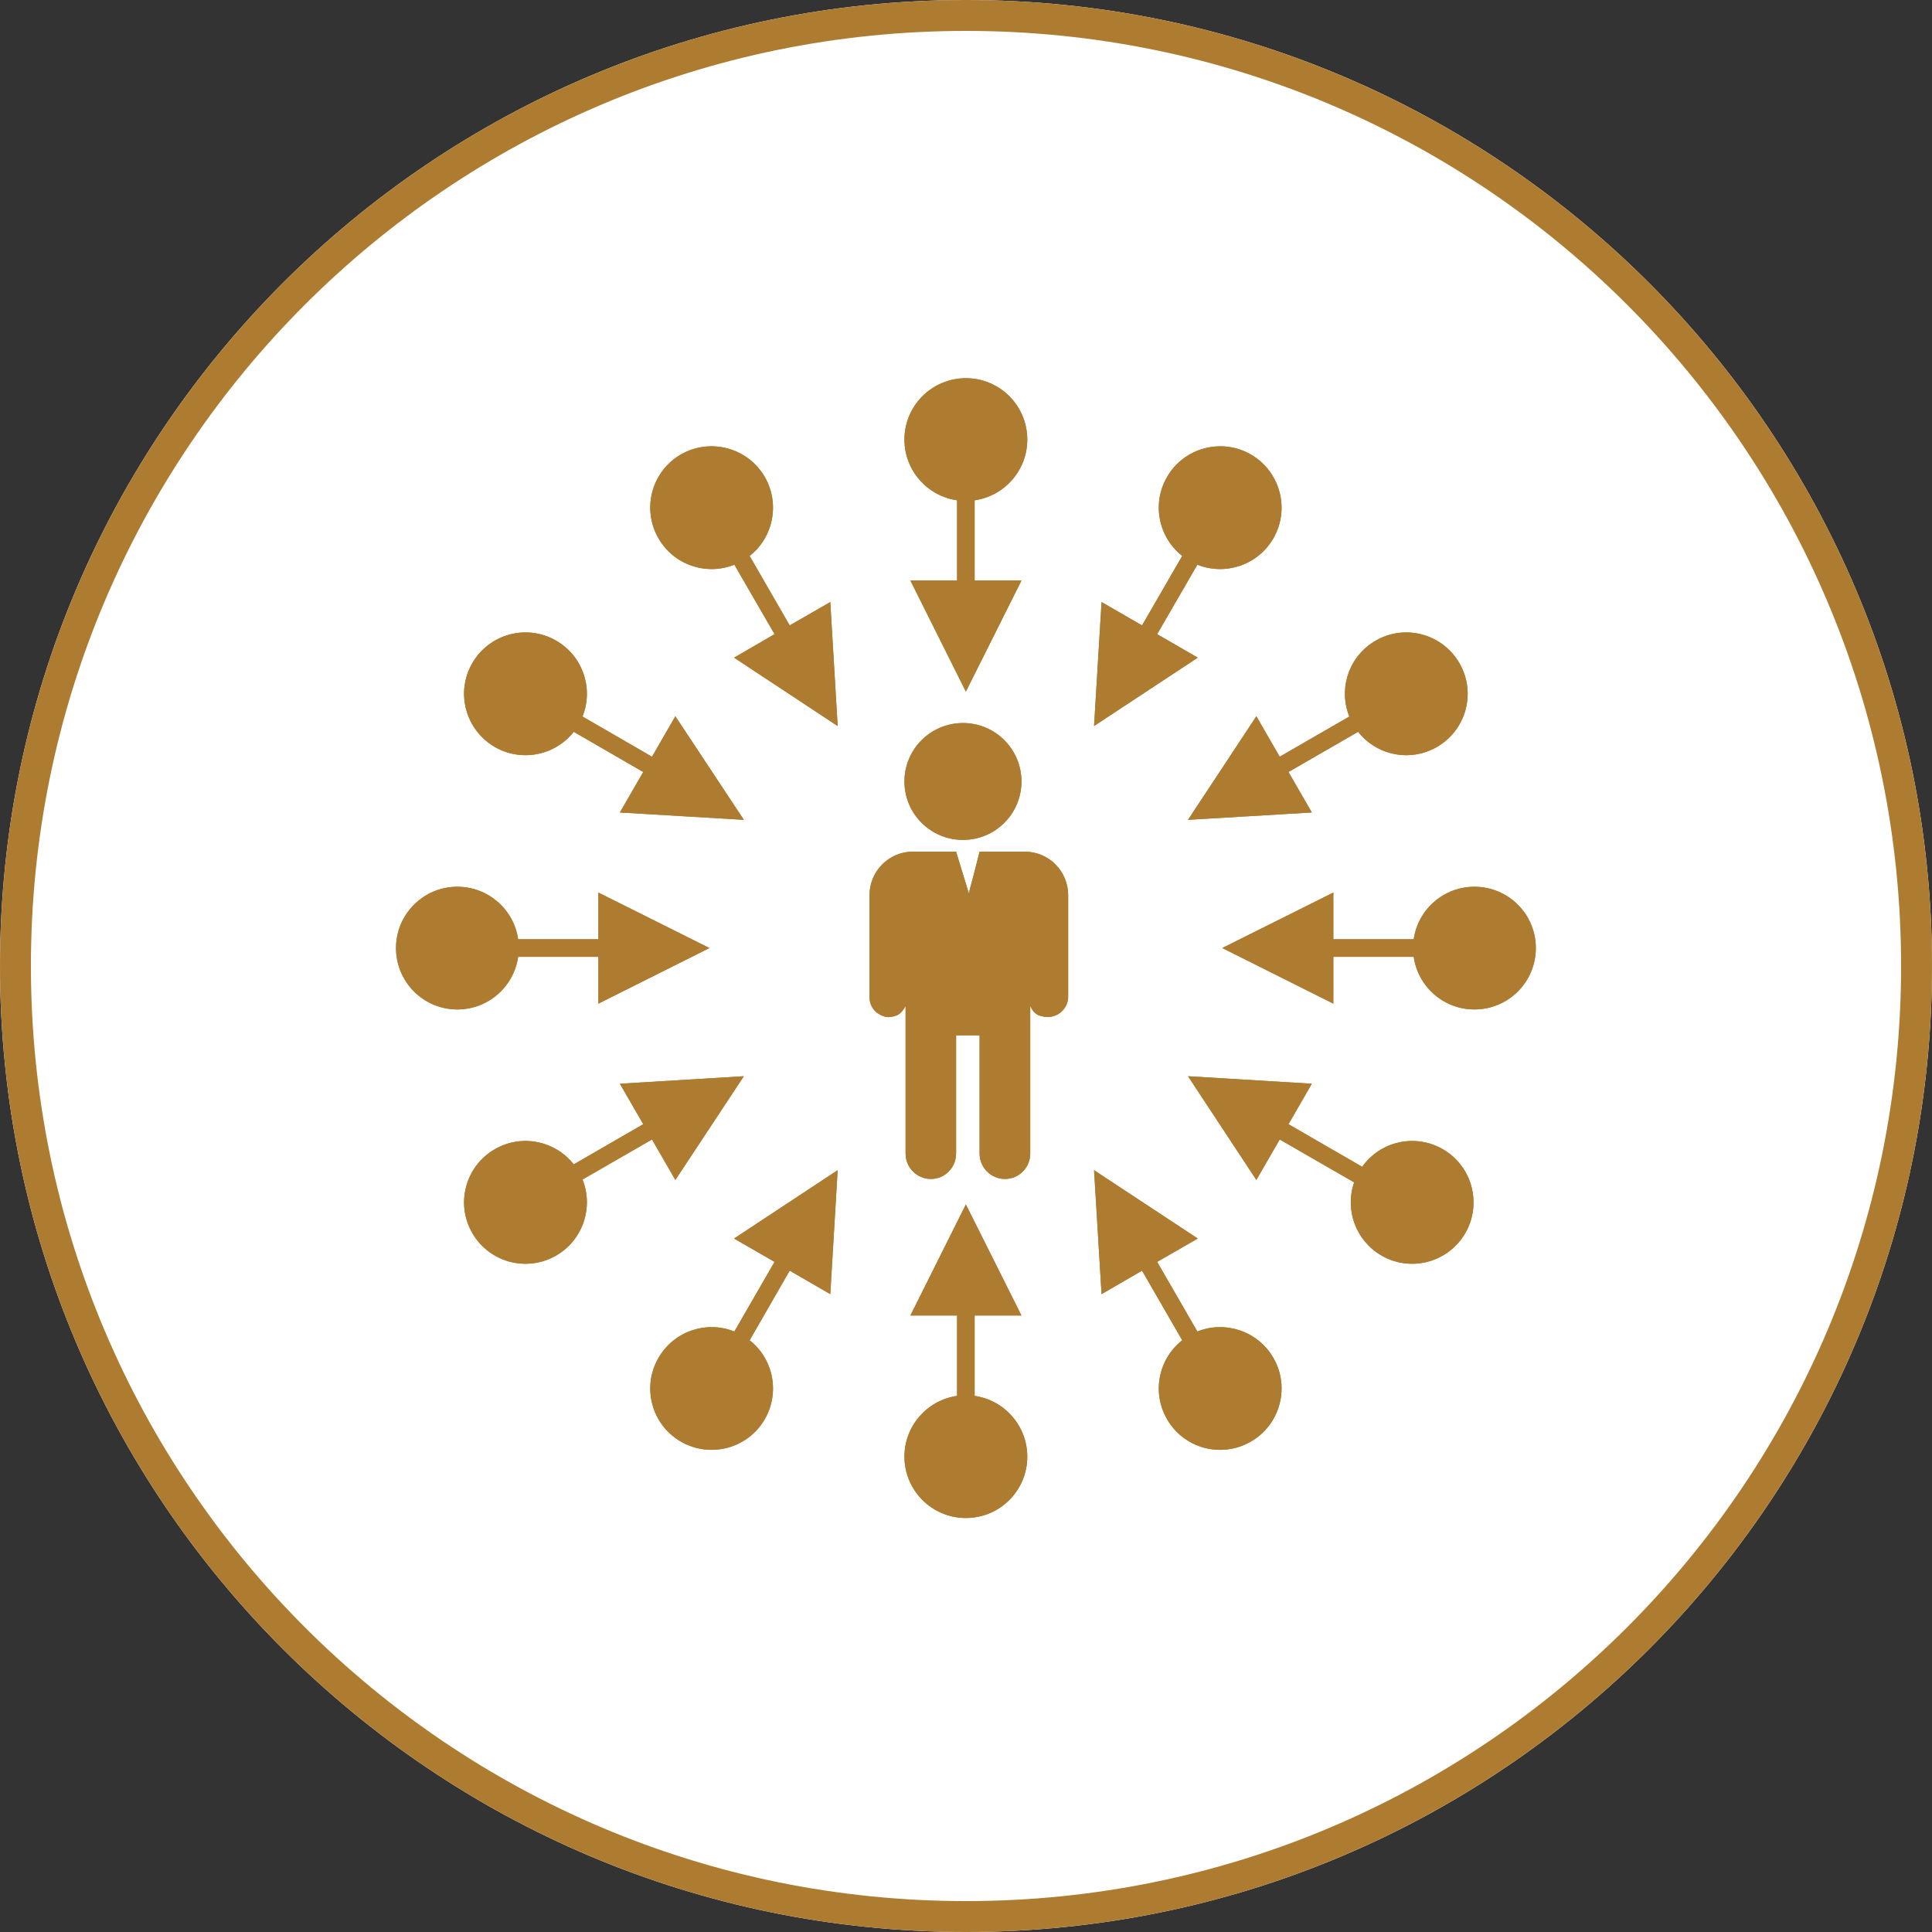
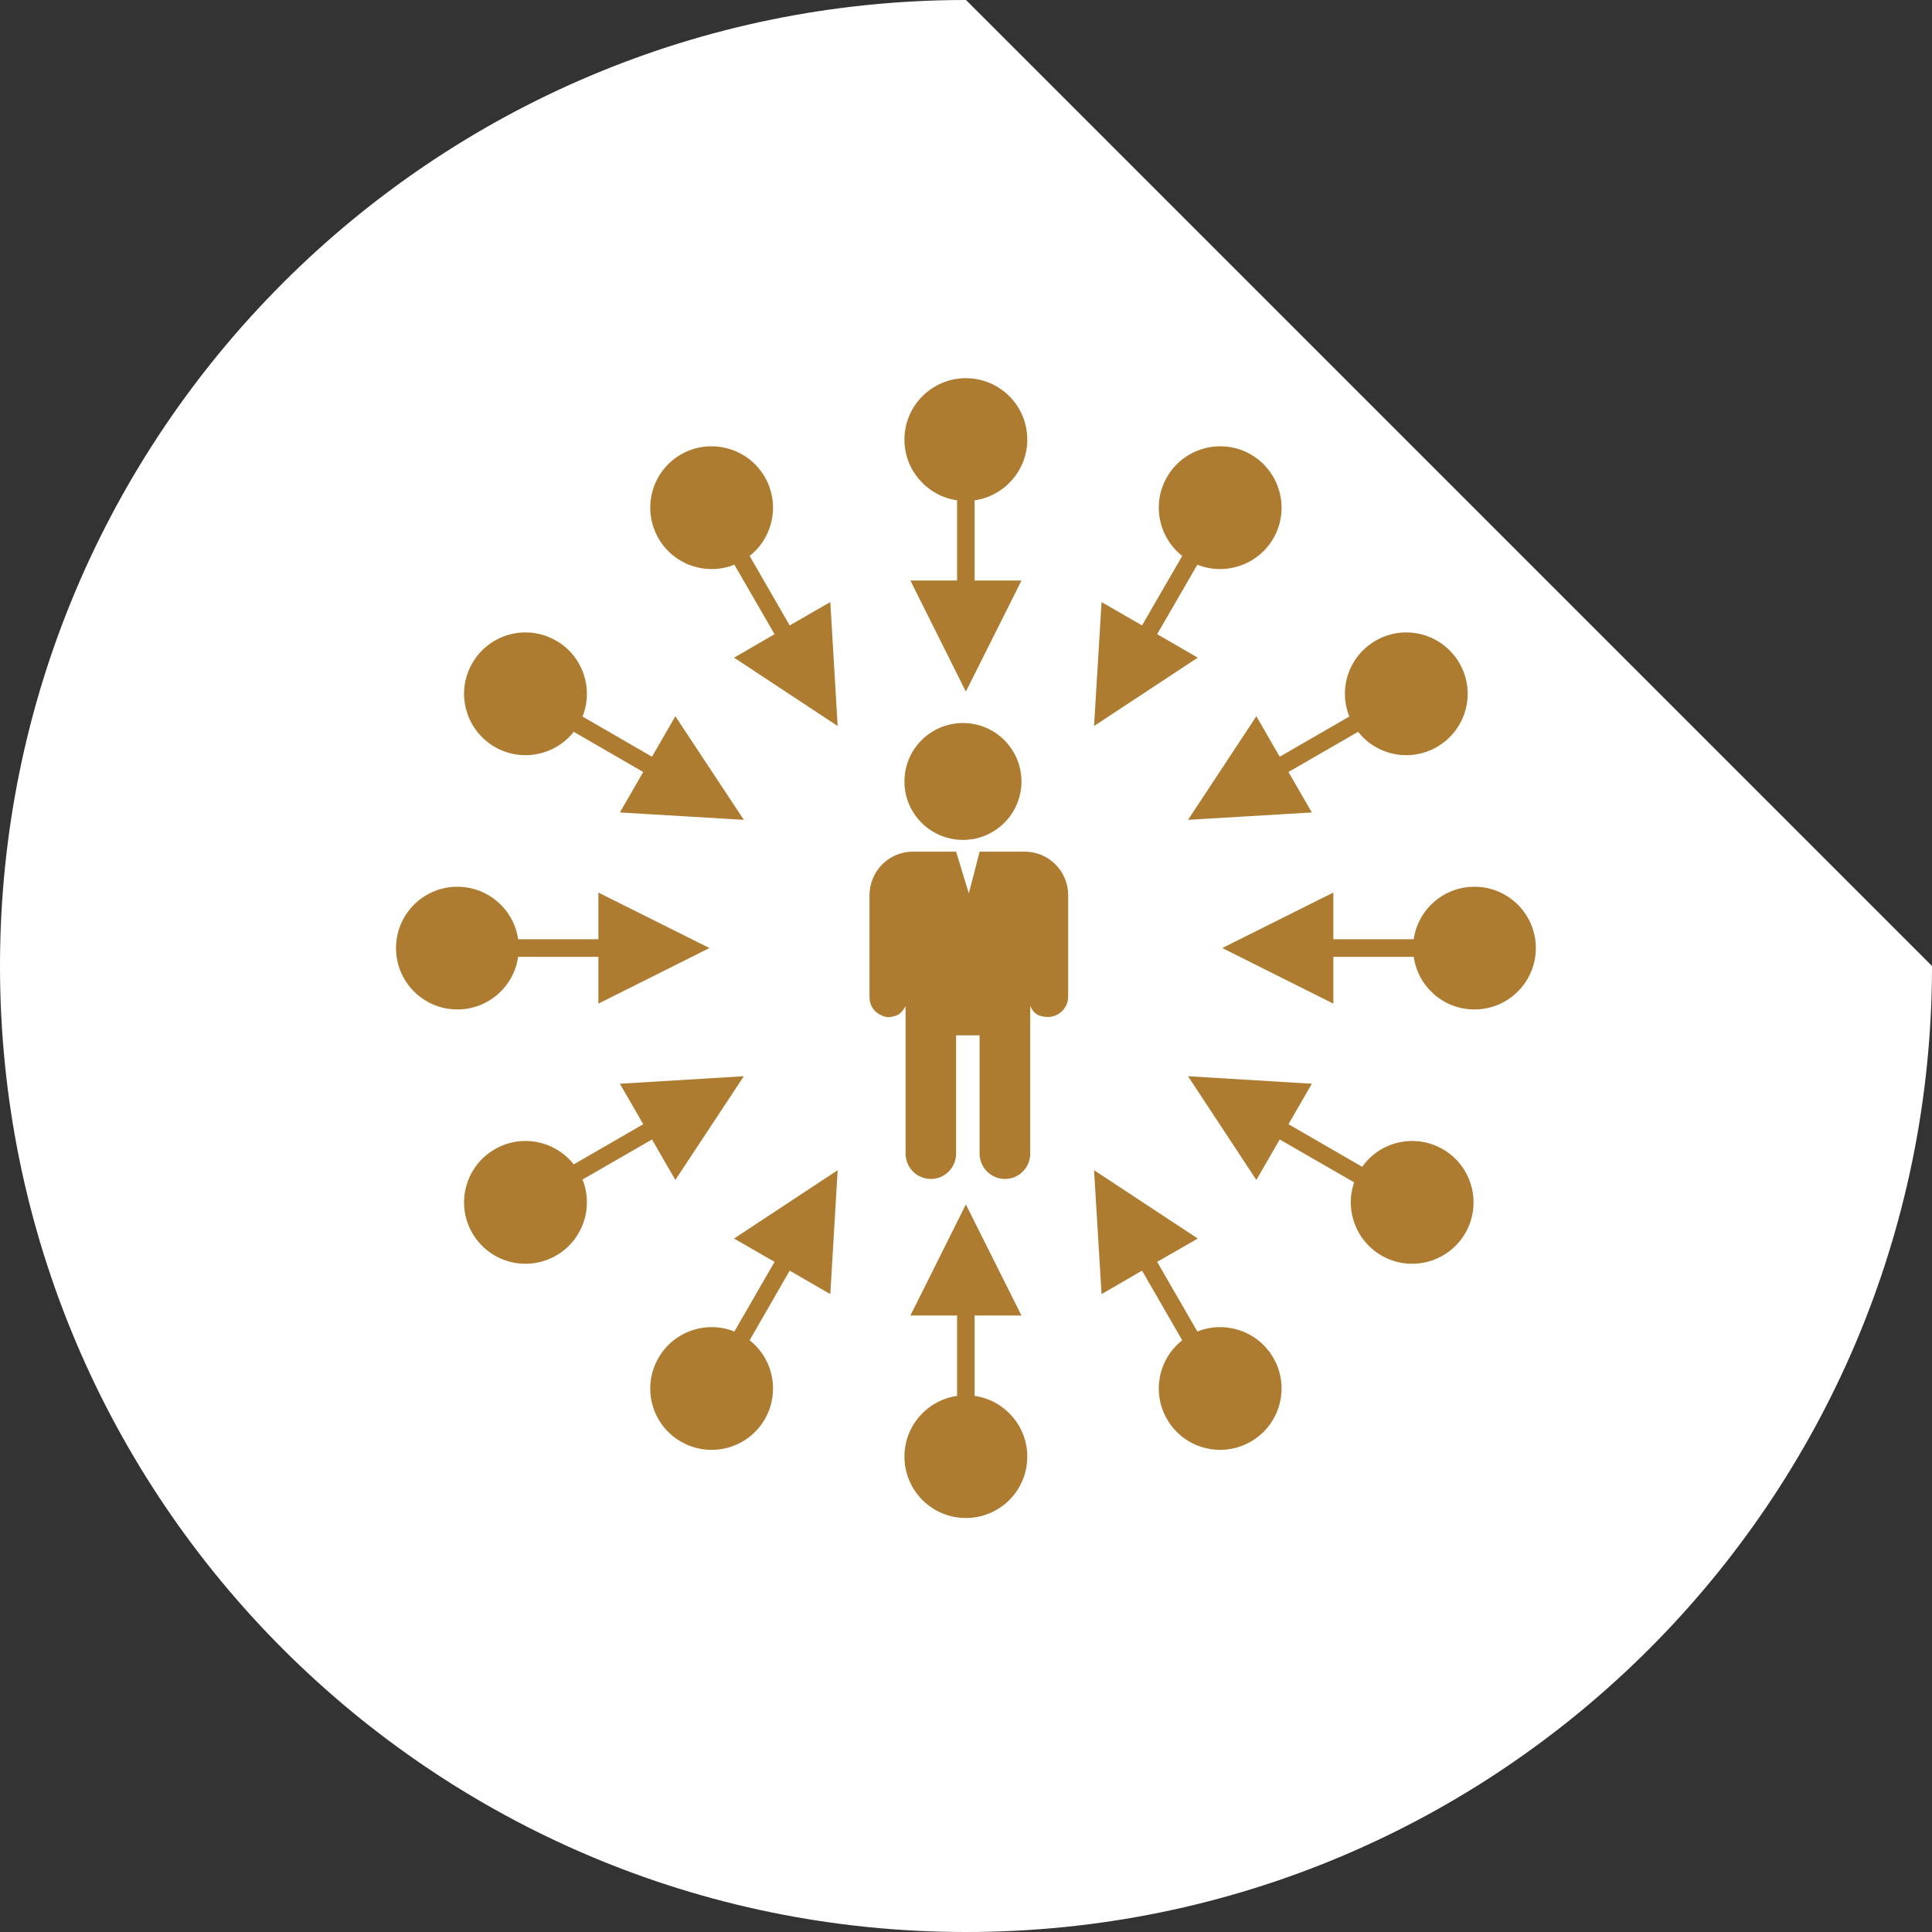
<svg xmlns="http://www.w3.org/2000/svg" width="500" zoomAndPan="magnify" viewBox="0 0 375 375" height="500" preserveAspectRatio="xMidYMid meet" version="1.0">
  <rect x="0" y="0" width="375" height="375" fill="#333333" stroke="none" />
  <defs>
    <clipPath id="2b090a739b">
-       <path d="M 187.5 0 C 83.945 0 0 83.945 0 187.5 C 0 291.055 83.945 375 187.5 375 C 291.055 375 375 291.055 375 187.5 C 375 83.945 291.055 0 187.5 0 Z M 187.5 0 " clip-rule="nonzero" />
+       <path d="M 187.5 0 C 83.945 0 0 83.945 0 187.5 C 0 291.055 83.945 375 187.5 375 C 291.055 375 375 291.055 375 187.5 Z M 187.5 0 " clip-rule="nonzero" />
    </clipPath>
    <clipPath id="a8fdaeb820">
      <path d="M 76.867 73.406 L 298.984 73.406 L 298.984 295 L 76.867 295 Z M 76.867 73.406 " clip-rule="nonzero" />
    </clipPath>
  </defs>
  <g clip-path="url(#2b090a739b)">
    <rect x="-37.5" width="450" fill="#ffffff" y="-37.5" height="450" fill-opacity="1" />
-     <path stroke-linecap="butt" transform="matrix(0.75, 0, 0, 0.75, 0, 0)" fill="none" stroke-linejoin="miter" d="M 250 0 C 111.927 0 -0 111.927 -0 250 C -0 388.073 111.927 500 250 500 C 388.073 500 500 388.073 500 250 C 500 111.927 388.073 0 250 0 Z M 250 0 " stroke="#ae7c31" stroke-width="16" stroke-opacity="1" stroke-miterlimit="4" />
  </g>
  <g clip-path="url(#a8fdaeb820)">
    <path fill="#ae7c31" d="M 142.539 109.605 C 137.129 111.777 130.809 109.688 127.816 104.5 C 124.52 98.785 126.473 91.508 132.156 88.211 C 137.871 84.941 145.148 86.895 148.445 92.578 C 151.438 97.77 150.09 104.305 145.504 107.902 L 153.277 121.391 L 161.16 116.859 L 162.59 140.918 L 142.484 127.652 L 150.34 123.094 Z M 111.363 142.043 C 107.766 146.629 101.23 147.977 96.039 144.984 C 90.352 141.688 88.375 134.41 91.672 128.723 C 94.969 123.012 102.246 121.059 107.957 124.355 C 113.148 127.352 115.238 133.668 113.066 139.078 L 126.555 146.879 L 131.086 139.023 L 144.379 159.129 L 120.32 157.699 L 124.852 149.844 Z M 100.57 185.715 C 99.746 191.512 94.773 195.934 88.762 195.934 C 82.195 195.934 76.867 190.605 76.867 184.012 C 76.867 177.449 82.195 172.117 88.762 172.117 C 94.773 172.117 99.746 176.543 100.57 182.309 L 116.145 182.309 L 116.145 173.246 L 137.703 184.012 L 116.145 194.805 L 116.145 185.715 Z M 113.066 228.945 C 115.238 234.355 113.148 240.703 107.957 243.695 C 102.246 246.992 94.969 245.039 91.672 239.328 C 88.375 233.641 90.352 226.336 96.039 223.066 C 101.23 220.047 107.766 221.422 111.363 226.008 L 124.852 218.207 L 120.32 210.352 L 144.379 208.895 L 131.086 229.027 L 126.555 221.172 Z M 145.504 260.148 C 150.09 263.746 151.438 270.254 148.445 275.473 C 145.148 281.16 137.871 283.109 132.156 279.812 C 126.473 276.543 124.52 269.238 127.816 263.555 C 130.809 258.363 137.129 256.273 142.539 258.445 L 150.34 244.93 L 142.484 240.398 L 162.59 227.133 L 161.16 251.191 L 153.277 246.633 Z M 189.176 270.941 C 194.941 271.766 199.395 276.738 199.395 282.723 C 199.395 289.316 194.062 294.645 187.473 294.645 C 180.906 294.645 175.551 289.316 175.551 282.723 C 175.551 276.738 180 271.766 185.77 270.941 L 185.77 255.34 L 176.707 255.34 L 187.473 233.781 L 198.266 255.34 L 189.176 255.34 Z M 232.406 258.445 C 237.816 256.273 244.16 258.363 247.156 263.555 C 250.453 269.238 248.473 276.543 242.789 279.812 C 237.102 283.109 229.797 281.16 226.527 275.473 C 223.508 270.254 224.883 263.746 229.469 260.148 L 221.668 246.633 L 213.812 251.191 L 212.355 227.133 L 232.488 240.398 L 224.605 244.93 Z M 264.402 226.473 C 267.918 221.504 274.676 219.965 280.059 223.066 C 285.746 226.336 287.695 233.641 284.426 239.328 C 281.133 245.039 273.824 246.992 268.141 243.695 C 263.113 240.785 261 234.77 262.84 229.496 L 248.391 221.172 L 243.859 229.027 L 230.594 208.895 L 254.625 210.352 L 250.094 218.207 Z M 274.402 182.309 C 275.227 176.543 280.195 172.117 286.184 172.117 C 292.777 172.117 298.105 177.449 298.105 184.012 C 298.105 190.605 292.777 195.934 286.184 195.934 C 280.195 195.934 275.227 191.512 274.402 185.715 L 258.801 185.715 L 258.801 194.805 L 237.242 184.012 L 258.801 173.246 L 258.801 182.309 Z M 261.906 139.078 C 259.734 133.668 261.797 127.352 267.012 124.355 C 272.699 121.059 279.977 123.012 283.273 128.723 C 286.57 134.41 284.617 141.688 278.906 144.984 C 273.715 147.977 267.207 146.629 263.609 142.043 L 250.094 149.844 L 254.625 157.699 L 230.594 159.129 L 243.859 139.023 L 248.391 146.879 Z M 229.469 107.902 C 224.883 104.305 223.508 97.77 226.527 92.578 C 229.797 86.895 237.102 84.941 242.789 88.211 C 248.473 91.508 250.453 98.785 247.156 104.5 C 244.16 109.688 237.816 111.777 232.406 109.605 L 224.605 123.094 L 232.488 127.652 L 212.355 140.918 L 213.812 116.859 L 221.668 121.391 Z M 185.77 97.109 C 180 96.285 175.551 91.316 175.551 85.328 C 175.551 78.734 180.906 73.406 187.473 73.406 C 194.062 73.406 199.395 78.734 199.395 85.328 C 199.395 91.316 194.941 96.285 189.176 97.109 L 189.176 112.684 L 198.266 112.684 L 187.473 134.242 L 176.707 112.684 L 185.77 112.684 Z M 175.773 195.273 C 175.223 196.289 174.59 196.922 173.906 197.141 C 172.422 197.637 171.707 197.414 170.773 196.922 C 169.539 196.289 168.77 195 168.77 193.598 L 168.77 173.766 C 168.77 169.098 172.531 165.309 177.172 165.309 L 185.578 165.309 L 186.867 169.539 L 187.883 172.859 L 188.051 173.41 L 188.188 172.832 L 189.066 169.512 L 190.137 165.309 L 198.926 165.309 C 203.566 165.309 207.332 169.098 207.332 173.766 L 207.332 193.434 C 207.332 195.602 205.574 197.387 203.43 197.387 C 202.965 197.387 202.77 197.414 201.809 197.141 C 201.066 196.922 200.438 196.289 199.969 195.273 L 199.969 223.891 C 199.969 226.641 197.773 228.836 195.055 228.836 C 192.363 228.836 190.137 226.641 190.137 223.891 L 190.137 200.957 L 185.578 200.957 L 185.578 223.891 C 185.578 226.641 183.379 228.836 180.688 228.836 C 177.969 228.836 175.773 226.641 175.773 223.891 Z M 186.922 163.027 C 180.633 163.027 175.551 157.945 175.551 151.684 C 175.551 145.422 180.633 140.34 186.922 140.34 C 193.184 140.34 198.266 145.422 198.266 151.684 C 198.266 157.945 193.184 163.027 186.922 163.027 Z M 186.922 163.027 " fill-opacity="1" fill-rule="nonzero" />
-     <path fill="#ae7c31" d="M 142.539 109.605 C 137.129 111.777 130.809 109.688 127.816 104.5 C 124.52 98.785 126.473 91.508 132.156 88.211 C 137.871 84.941 145.148 86.895 148.445 92.578 C 151.438 97.77 150.09 104.305 145.504 107.902 L 153.277 121.391 L 161.16 116.859 L 162.59 140.918 L 142.484 127.652 L 150.34 123.094 Z M 111.363 142.043 C 107.766 146.629 101.23 147.977 96.039 144.984 C 90.352 141.688 88.375 134.41 91.672 128.723 C 94.969 123.012 102.246 121.059 107.957 124.355 C 113.148 127.352 115.238 133.668 113.066 139.078 L 126.555 146.879 L 131.086 139.023 L 144.379 159.129 L 120.32 157.699 L 124.852 149.844 Z M 100.57 185.715 C 99.746 191.512 94.773 195.934 88.762 195.934 C 82.195 195.934 76.867 190.605 76.867 184.012 C 76.867 177.449 82.195 172.117 88.762 172.117 C 94.773 172.117 99.746 176.543 100.57 182.309 L 116.145 182.309 L 116.145 173.246 L 137.703 184.012 L 116.145 194.805 L 116.145 185.715 Z M 113.066 228.945 C 115.238 234.355 113.148 240.703 107.957 243.695 C 102.246 246.992 94.969 245.039 91.672 239.328 C 88.375 233.641 90.352 226.336 96.039 223.066 C 101.23 220.047 107.766 221.422 111.363 226.008 L 124.852 218.207 L 120.32 210.352 L 144.379 208.895 L 131.086 229.027 L 126.555 221.172 Z M 145.504 260.148 C 150.09 263.746 151.438 270.254 148.445 275.473 C 145.148 281.16 137.871 283.109 132.156 279.812 C 126.473 276.543 124.52 269.238 127.816 263.555 C 130.809 258.363 137.129 256.273 142.539 258.445 L 150.34 244.93 L 142.484 240.398 L 162.59 227.133 L 161.16 251.191 L 153.277 246.633 Z M 189.176 270.941 C 194.941 271.766 199.395 276.738 199.395 282.723 C 199.395 289.316 194.062 294.645 187.473 294.645 C 180.906 294.645 175.551 289.316 175.551 282.723 C 175.551 276.738 180 271.766 185.77 270.941 L 185.77 255.34 L 176.707 255.34 L 187.473 233.781 L 198.266 255.34 L 189.176 255.34 Z M 232.406 258.445 C 237.816 256.273 244.16 258.363 247.156 263.555 C 250.453 269.238 248.473 276.543 242.789 279.812 C 237.102 283.109 229.797 281.16 226.527 275.473 C 223.508 270.254 224.883 263.746 229.469 260.148 L 221.668 246.633 L 213.812 251.191 L 212.355 227.133 L 232.488 240.398 L 224.605 244.93 Z M 264.402 226.473 C 267.918 221.504 274.676 219.965 280.059 223.066 C 285.746 226.336 287.695 233.641 284.426 239.328 C 281.133 245.039 273.824 246.992 268.141 243.695 C 263.113 240.785 261 234.77 262.84 229.496 L 248.391 221.172 L 243.859 229.027 L 230.594 208.895 L 254.625 210.352 L 250.094 218.207 Z M 274.402 182.309 C 275.227 176.543 280.195 172.117 286.184 172.117 C 292.777 172.117 298.105 177.449 298.105 184.012 C 298.105 190.605 292.777 195.934 286.184 195.934 C 280.195 195.934 275.227 191.512 274.402 185.715 L 258.801 185.715 L 258.801 194.805 L 237.242 184.012 L 258.801 173.246 L 258.801 182.309 Z M 261.906 139.078 C 259.734 133.668 261.797 127.352 267.012 124.355 C 272.699 121.059 279.977 123.012 283.273 128.723 C 286.57 134.41 284.617 141.688 278.906 144.984 C 273.715 147.977 267.207 146.629 263.609 142.043 L 250.094 149.844 L 254.625 157.699 L 230.594 159.129 L 243.859 139.023 L 248.391 146.879 Z M 229.469 107.902 C 224.883 104.305 223.508 97.77 226.527 92.578 C 229.797 86.895 237.102 84.941 242.789 88.211 C 248.473 91.508 250.453 98.785 247.156 104.5 C 244.16 109.688 237.816 111.777 232.406 109.605 L 224.605 123.094 L 232.488 127.652 L 212.355 140.918 L 213.812 116.859 L 221.668 121.391 Z M 185.77 97.109 C 180 96.285 175.551 91.316 175.551 85.328 C 175.551 78.734 180.906 73.406 187.473 73.406 C 194.062 73.406 199.395 78.734 199.395 85.328 C 199.395 91.316 194.941 96.285 189.176 97.109 L 189.176 112.684 L 198.266 112.684 L 187.473 134.242 L 176.707 112.684 L 185.77 112.684 Z M 175.773 195.273 C 175.223 196.289 174.59 196.922 173.906 197.141 C 172.422 197.637 171.707 197.414 170.773 196.922 C 169.539 196.289 168.77 195 168.77 193.598 L 168.77 173.766 C 168.77 169.098 172.531 165.309 177.172 165.309 L 185.578 165.309 L 186.867 169.539 L 187.883 172.859 L 188.051 173.41 L 188.188 172.832 L 189.066 169.512 L 190.137 165.309 L 198.926 165.309 C 203.566 165.309 207.332 169.098 207.332 173.766 L 207.332 193.434 C 207.332 195.602 205.574 197.387 203.43 197.387 C 202.965 197.387 202.77 197.414 201.809 197.141 C 201.066 196.922 200.438 196.289 199.969 195.273 L 199.969 223.891 C 199.969 226.641 197.773 228.836 195.055 228.836 C 192.363 228.836 190.137 226.641 190.137 223.891 L 190.137 200.957 L 185.578 200.957 L 185.578 223.891 C 185.578 226.641 183.379 228.836 180.688 228.836 C 177.969 228.836 175.773 226.641 175.773 223.891 Z M 186.922 163.027 C 180.633 163.027 175.551 157.945 175.551 151.684 C 175.551 145.422 180.633 140.34 186.922 140.34 C 193.184 140.34 198.266 145.422 198.266 151.684 C 198.266 157.945 193.184 163.027 186.922 163.027 Z M 186.922 163.027 " fill-opacity="1" fill-rule="nonzero" />
  </g>
</svg>